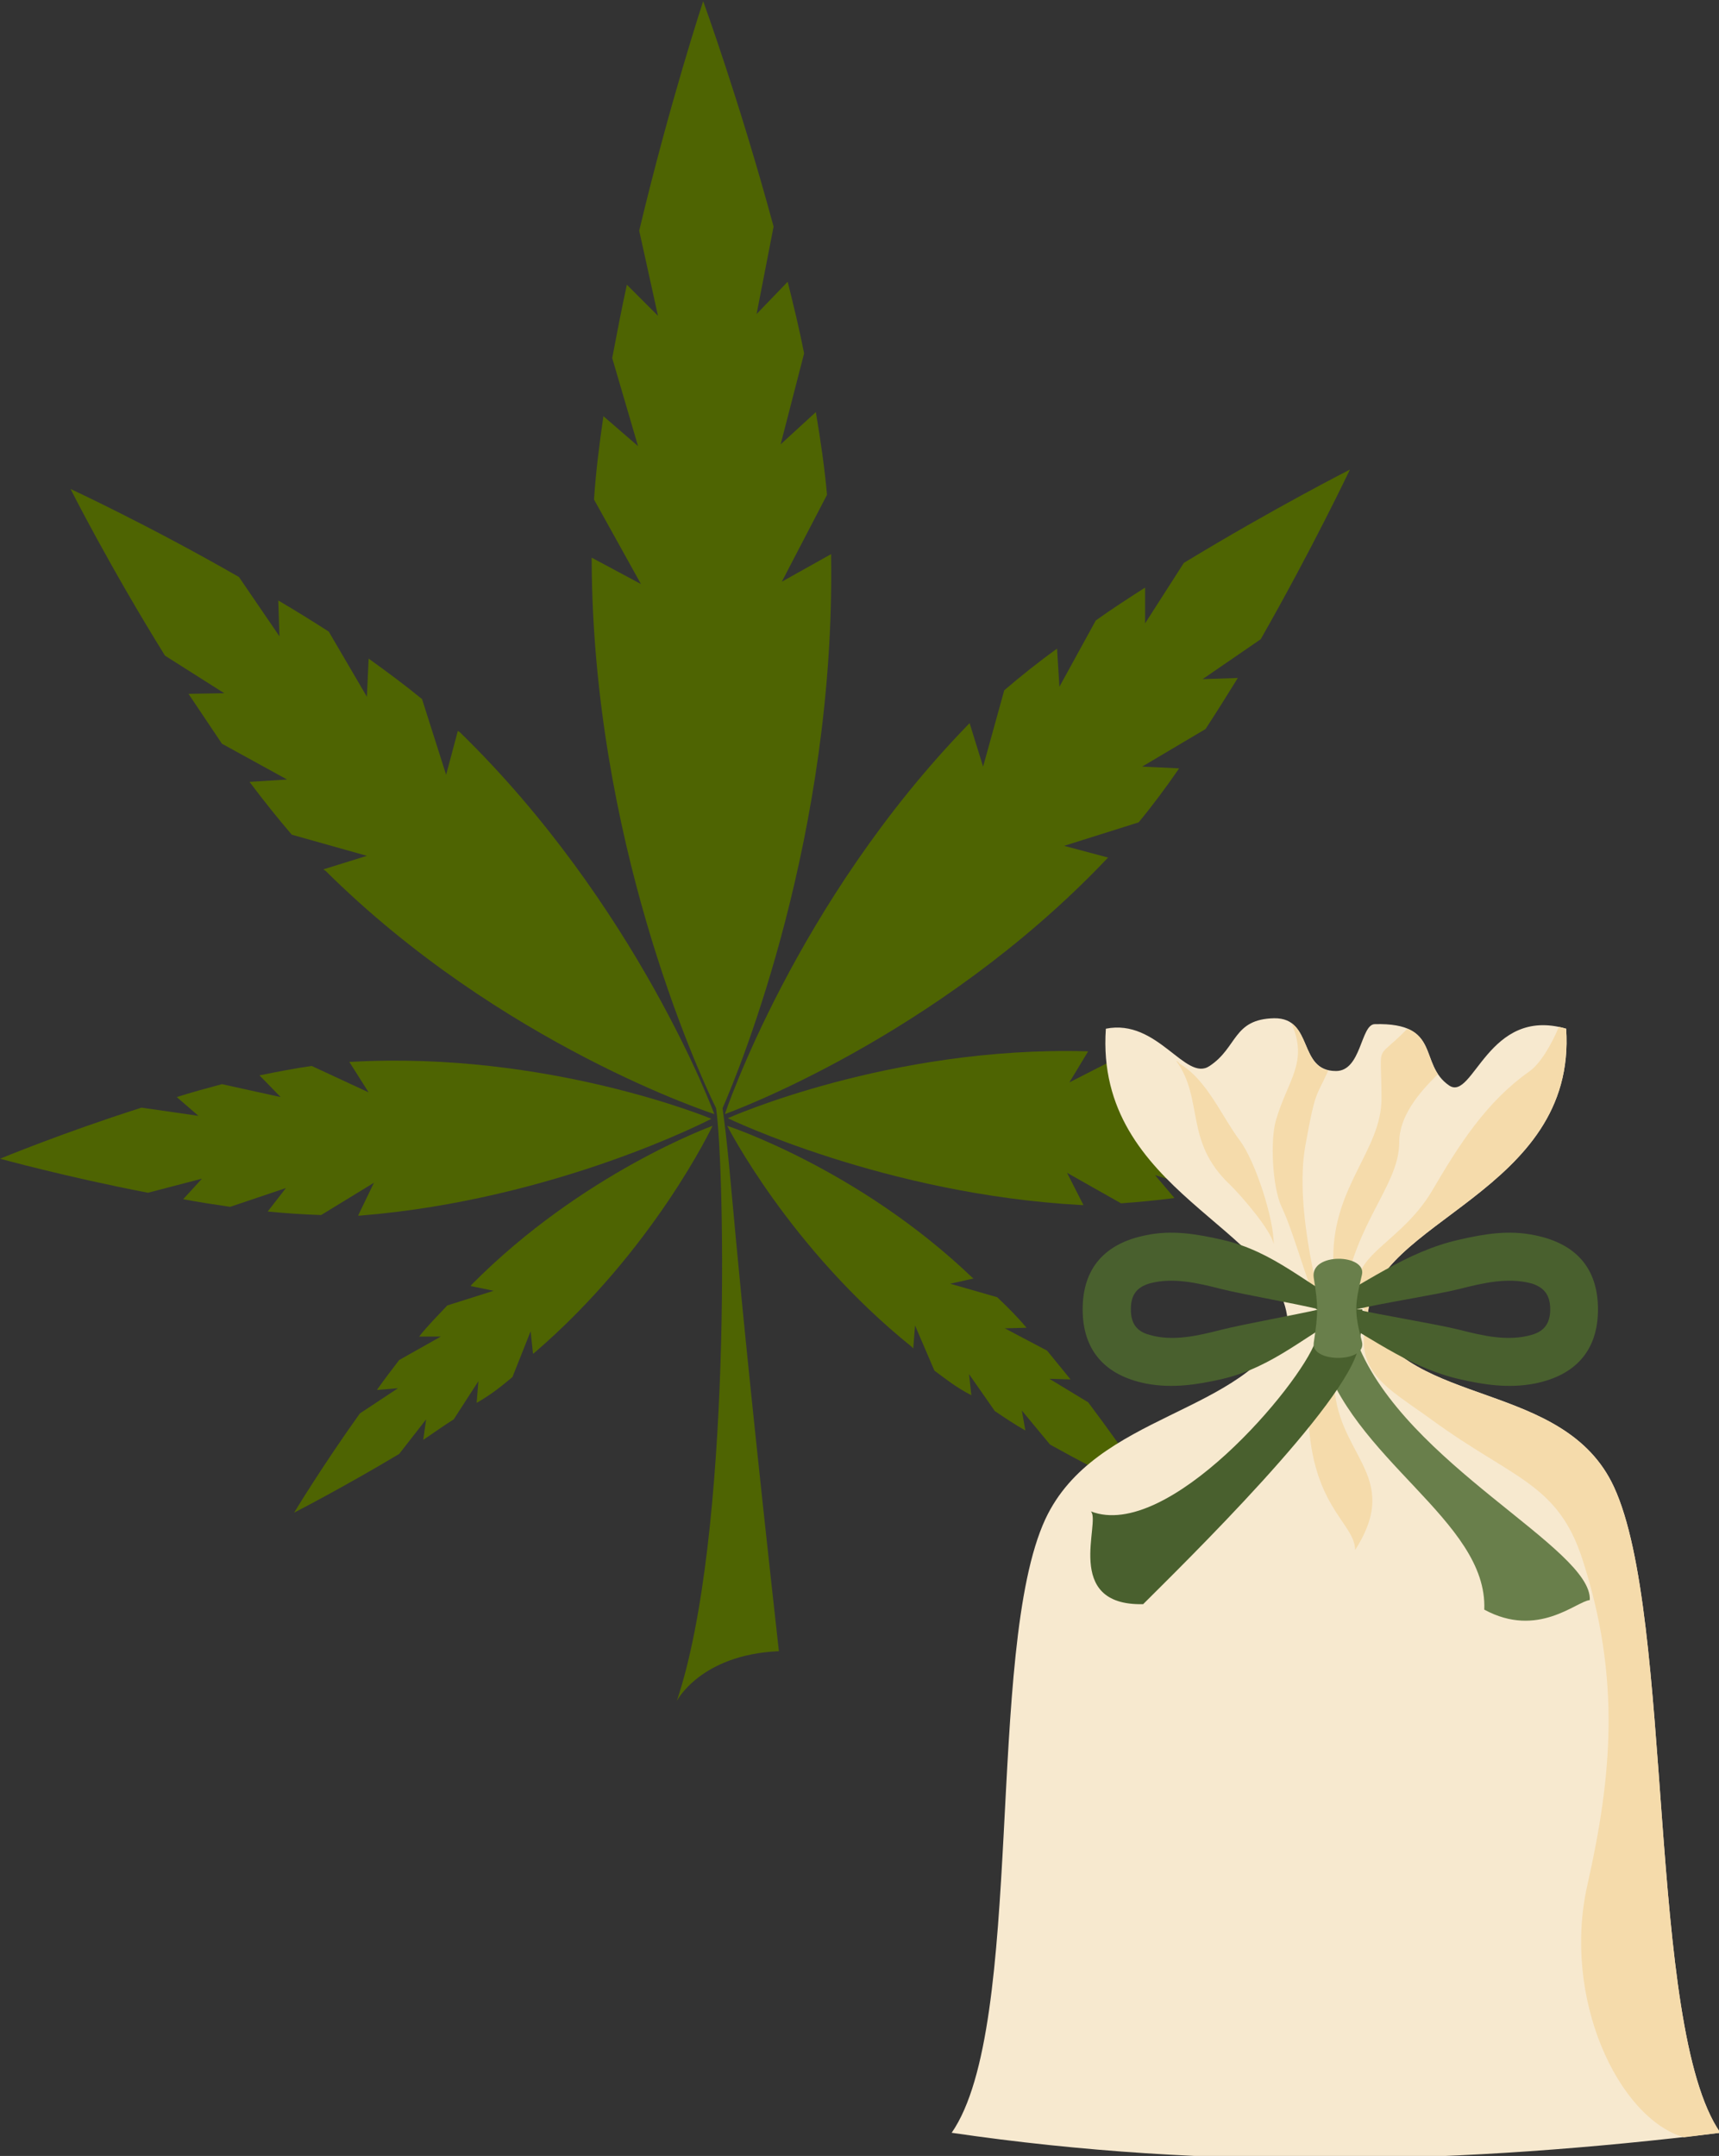
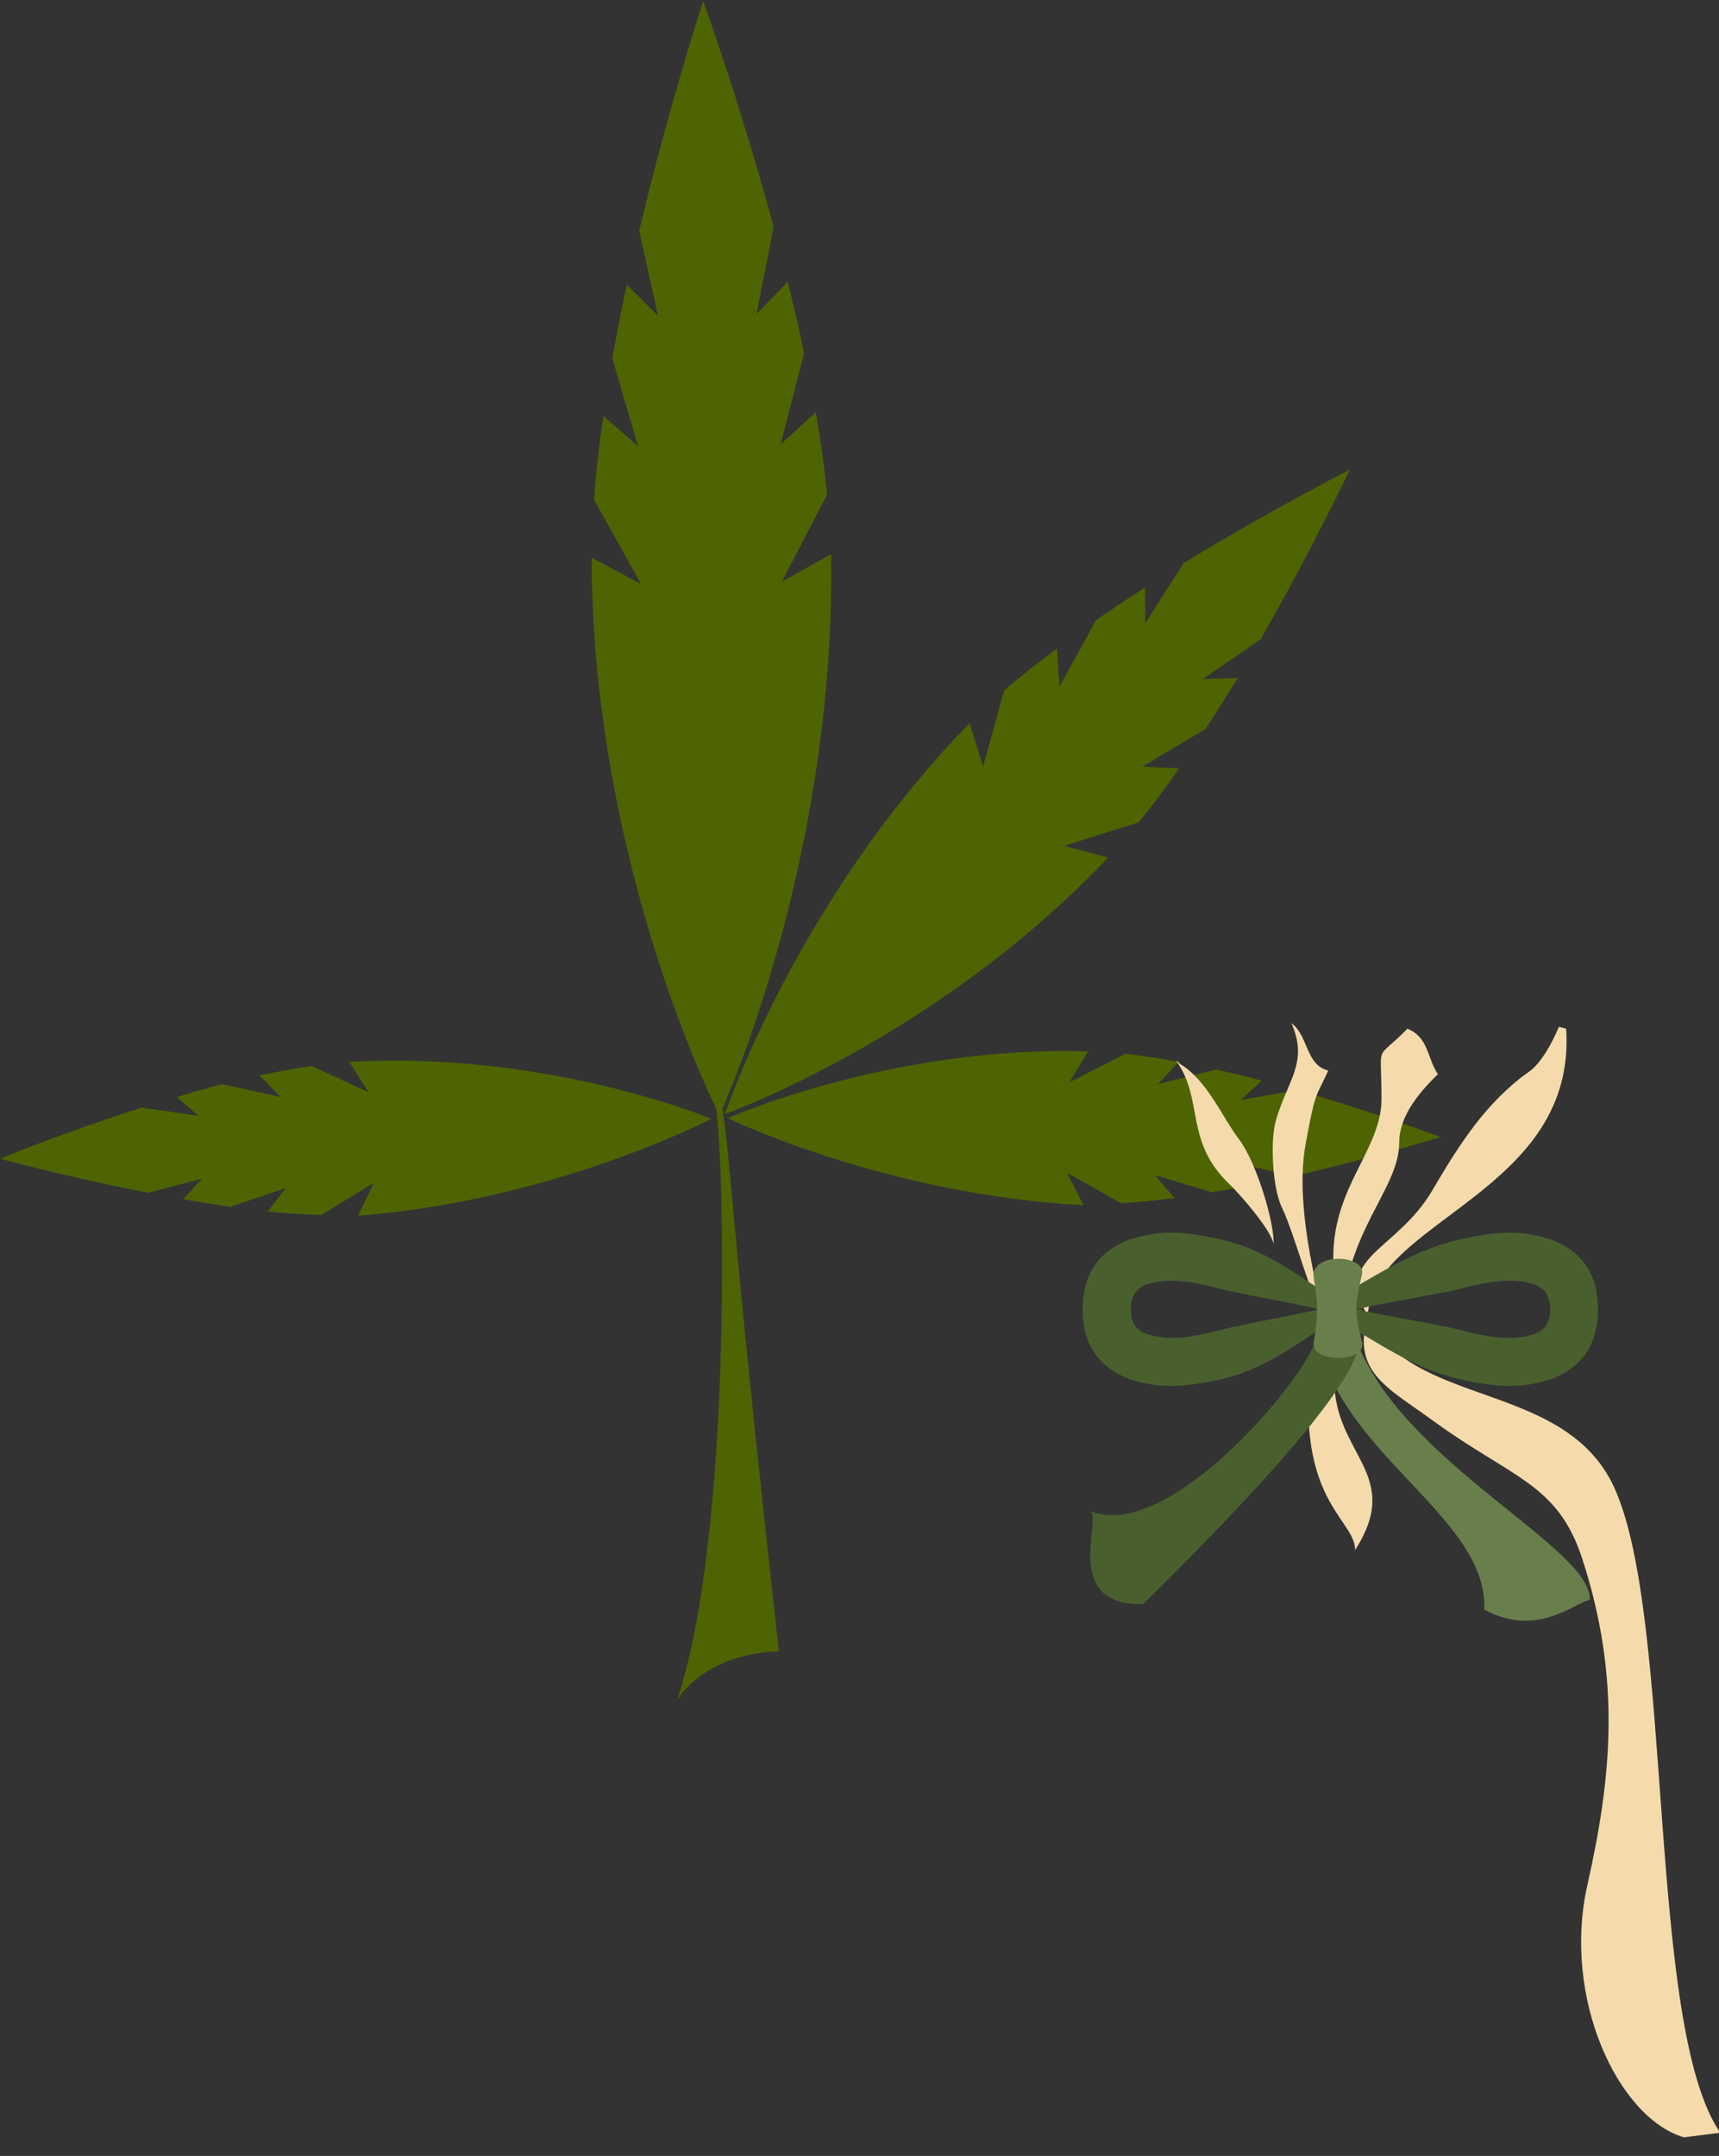
<svg xmlns="http://www.w3.org/2000/svg" xmlns:ns1="http://sodipodi.sourceforge.net/DTD/sodipodi-0.dtd" xmlns:ns2="http://www.inkscape.org/namespaces/inkscape" id="svg124" viewBox="0 0 77459.587 97131.872" style="clip-rule:evenodd;fill-rule:evenodd;image-rendering:optimizeQuality;shape-rendering:geometricPrecision;text-rendering:geometricPrecision" version="1.1" height="971.319mm" width="774.596mm" xml:space="preserve" ns1:docname="Konopný list sušený.svg" ns2:version="0.92.4 (5da689c313, 2019-01-14)">
  <rect x="0" y="0" width="77459.587" height="97131.872" fill="#333333" stroke="none" />
  <ns1:namedview pagecolor="#ffffff" bordercolor="#666666" borderopacity="1" objecttolerance="10" gridtolerance="10" guidetolerance="10" ns2:pageopacity="0" ns2:pageshadow="2" ns2:window-width="1920" ns2:window-height="1001" id="namedview68" showgrid="false" ns2:zoom="0.081446973" ns2:cx="-1594.1615" ns2:cy="1664.8784" ns2:window-x="-9" ns2:window-y="-9" ns2:window-maximized="1" ns2:current-layer="Vrstva_x0020_1-2" />
  <defs id="defs4">
    <style id="style2" type="text/css">
   
    .fil4 {fill:#E4DF9E;fill-rule:nonzero}
    .fil5 {fill:#5E8015;fill-rule:nonzero}
    .fil3 {fill:#B26118;fill-rule:nonzero}
    .fil1 {fill:#CCCCCC;fill-rule:nonzero}
    .fil2 {fill:#E2B524;fill-rule:nonzero}
    .fil0 {fill:white;fill-rule:nonzero}
   
  </style>
    <style id="style875" type="text/css">
   
    .fil1 {fill:#009933}
    .fil2 {fill:#3737B0}
    .fil6 {fill:#49602E}
    .fil0 {fill:#663333}
    .fil7 {fill:#697F4B}
    .fil3 {fill:#B0B0FC}
    .fil5 {fill:#F5DBAB}
    .fil4 {fill:#F7E9CF}
   
  </style>
    <style type="text/css" id="style2-6">
   
    .fil3 {fill:black;fill-rule:nonzero}
    .fil4 {fill:#661F06;fill-rule:nonzero}
    .fil1 {fill:#BA855A;fill-rule:nonzero}
    .fil0 {fill:#DDC8B1;fill-rule:nonzero}
    .fil2 {fill:white;fill-rule:nonzero}
   
  </style>
    <style type="text/css" id="style2-2">
   
    .fil0 {fill:#5F703A;fill-rule:nonzero}
    .fil4 {fill:#93AB80;fill-rule:nonzero}
    .fil2 {fill:#98A86A;fill-rule:nonzero}
    .fil1 {fill:#C6CEA7;fill-rule:nonzero}
    .fil3 {fill:#C8CCB6;fill-rule:nonzero}
   
  </style>
    <style type="text/css" id="style2-5">
   
    .fil1 {fill:#467691;fill-rule:nonzero}
    .fil2 {fill:#4E6402;fill-rule:nonzero}
    .fil0 {fill:white;fill-rule:nonzero}
   
  </style>
    <style id="style1098" type="text/css">
   
    .fil1 {fill:#009933}
    .fil2 {fill:#3737B0}
    .fil6 {fill:#49602E}
    .fil0 {fill:#663333}
    .fil7 {fill:#697F4B}
    .fil3 {fill:#B0B0FC}
    .fil5 {fill:#F5DBAB}
    .fil4 {fill:#F7E9CF}
   
  </style>
  </defs>
  <g id="Vrstva_x0020_1-8" transform="matrix(0.772,0,0,0.772,-45845.768,41452.676)">
    <g transform="matrix(8.357,0,0,8.357,-115640.43,-109947.3)" id="Vrstva_x0020_1">
      <g transform="matrix(4.099,0,0,4.099,-32693.262,-45019.508)" id="Vrstva_x0020_1-6">
-         <path d="m 13845.526,13945.207 -41,-129 c -28,-23 -59,-46 -91,-69 l -3,65 -65,-111 c -28,-18 -57,-36 -86,-53 l 2,61 -69,-101 c -155,-89 -287,-150 -287,-150 0,0 66,131 161,284 l 101,64 -61,1 c 19,28 38,57 57,85 l 111,61 -64,4 c 24,32 48,62 72,90 l 128,36 -74,23 c 1,1 2,2 3,2 300,298 663,415 663,415 0,0 -131,-356 -434,-651 -1,0 -2,-1 -3,-2 z" style="fill:#4e6402;fill-rule:nonzero" id="path25" class="fil2" ns2:connector-curvature="0" />
        <path d="m 13713.526,14486.207 -97,-45 c -29,4 -59,10 -89,16 l 36,37 -100,-22 c -26,7 -52,14 -77,22 l 37,32 -97,-14 c -135,43 -241,87 -241,87 0,0 112,31 252,58 l 92,-24 -32,35 c 26,5 53,9 80,13 l 95,-32 -31,40 c 31,3 61,5 91,6 l 90,-55 -27,56 c 1,0 2,0 3,0 335,-27 599,-165 599,-165 0,0 -279,-116 -614,-97 -1,0 -2,0 -3,0 z" style="fill:#4e6402;fill-rule:nonzero" id="path27" class="fil2" ns2:connector-curvature="0" />
-         <path d="m 13926.526,14824.207 -79,25 c -16,17 -33,34 -48,53 h 37 l -71,40 c -13,17 -26,34 -38,51 l 36,-3 -65,43 c -65,91 -112,169 -112,169 0,0 82,-42 179,-100 l 46,-59 -5,35 c 18,-12 33,-23 52,-35 l 42,-65 -3,37 c 26,-15 43,-29 61,-44 l 31,-78 4,38 c 1,0 2,-1 2,-1 204,-175 304,-387 304,-387 0,0 -222,80 -411,271 0,1 -1,1 -1,2 z" style="fill:#4e6402;fill-rule:nonzero" id="path29" class="fil2" ns2:connector-curvature="0" />
        <path d="m 14760.526,13931.207 36,-130 c 28,-24 58,-48 90,-71 l 4,65 62,-113 c 28,-20 56,-38 84,-56 v 61 l 66,-103 c 153,-93 283,-159 283,-159 0,0 -63,133 -152,289 l -99,68 60,-2 c -18,29 -36,58 -55,87 l -108,64 63,3 c -22,32 -45,63 -69,92 l -127,40 75,20 c -1,1 -2,2 -3,3 -291,306 -650,434 -650,434 0,0 120,-360 414,-663 1,-1 2,-2 3,-3 z" style="fill:#4e6402;fill-rule:nonzero" id="path31" class="fil2" ns2:connector-curvature="0" />
        <path d="m 14907.526,14469.207 96,-49 c 29,4 59,8 90,14 l -35,38 99,-25 c 26,6 52,12 78,19 l -36,33 96,-17 c 136,39 244,80 244,80 0,0 -111,35 -251,67 l -92,-22 33,34 c -26,6 -53,11 -80,15 l -96,-29 33,39 c -31,4 -62,7 -91,9 l -92,-52 28,55 c -1,0 -1,0 -3,0 -335,-18 -603,-148 -603,-148 0,0 275,-123 611,-114 1,0 2,0 3,0 z" style="fill:#4e6402;fill-rule:nonzero" id="path33" class="fil2" ns2:connector-curvature="0" />
-         <path d="m 14704.526,14812.207 80,23 c 17,16 34,33 50,52 l -37,1 72,38 c 13,16 27,33 40,49 l -36,-1 66,40 c 67,89 117,166 117,166 0,0 -83,-39 -182,-94 l -48,-58 6,34 c -18,-10 -34,-21 -52,-33 l -44,-63 4,36 c -27,-14 -44,-28 -63,-42 l -33,-77 -3,39 c -1,-1 -2,-1 -2,-2 -209,-168 -315,-377 -315,-377 0,0 224,73 418,259 1,0 1,1 2,1 z" style="fill:#4e6402;fill-rule:nonzero" id="path35" class="fil2" ns2:connector-curvature="0" />
        <path d="m 14501.526,13573.207 c 0,-1 0,-3 0,-4 l -84,47 77,-148 c -4,-46 -11,-93 -19,-141 l -60,55 40,-155 c -8,-41 -18,-82 -28,-122 l -53,55 29,-149 c -58,-214 -120,-384 -120,-384 0,0 -57,173 -109,391 l 32,145 -53,-53 c -9,41 -17,83 -25,125 l 44,150 -59,-51 c -7,48 -13,96 -16,142 l 80,144 -84,-45 c 0,1 0,3 0,5 2,471 176,860 212,933 15,102 27,731 -67,1010 0,0 40,-79 174,-85 -83,-746 -79,-804 -96,-925 32,-73 192,-467 185,-940 z" style="fill:#4e6402;fill-rule:nonzero" id="path37" class="fil2" ns2:connector-curvature="0" />
        <g id="Vrstva_x0020_1-2" transform="translate(-1151.563,697.436)">
          <g id="_504373600" transform="matrix(0.775,0,0,0.775,6870.062,2216.512)">
            <g id="g1163">
-               <path id="path1147" d="m 11598,17219 c 571,84 1133,68 1690,0 -163,-235 -101,-1133 -234,-1420 -109,-235 -448,-173 -541,-376 8,-209 460,-270 436,-631 -172,-50 -204,160 -257,125 -69,-47 -15,-139 -164,-135 -31,1 -29,103 -85,103 -85,0 -48,-117 -136,-116 -91,2 -80,64 -142,105 -53,36 -114,-105 -228,-82 -25,361 392,438 400,648 -93,202 -423,195 -533,430 -133,287 -43,1114 -206,1349 z" class="fil4" ns2:connector-curvature="0" style="fill:#f7e9cf" />
              <g id="g1157">
                <path id="path1149" d="m 12513,15423 c -79,-128 63,-141 142,-276 58,-99 118,-194 213,-261 23,-16 48,-57 65,-98 5,1 10,2 16,4 24,361 -428,422 -436,631 z" class="fil5" ns2:connector-curvature="0" style="fill:#f5dbab" />
                <path id="path1151" d="m 12600,14792 c -73,75 -57,23 -57,154 0,112 -106,191 -106,349 0,60 -45,114 16,144 13,-208 129,-294 129,-397 0,-57 42,-108 85,-150 -24,-36 -20,-81 -67,-100 z" class="fil5" ns2:connector-curvature="0" style="fill:#f5dbab" />
                <path id="path1153" d="m 12345,14780 c 38,86 -8,124 -34,213 -13,44 -8,149 13,192 29,60 67,210 97,254 -7,-26 -72,-247 -45,-392 22,-122 23,-103 50,-163 -50,-12 -44,-78 -81,-104 z" class="fil5" ns2:connector-curvature="0" style="fill:#f5dbab" />
                <path id="path1155" d="m 12306,15266 c 1,-54 -40,-183 -75,-229 -39,-52 -71,-131 -130,-167 -3,-1 -4,-6 -9,-7 61,85 17,176 117,271 23,22 92,101 97,132 z" class="fil5" ns2:connector-curvature="0" style="fill:#f5dbab" />
              </g>
              <path id="path1159" d="m 12513,15423 c -36,123 42,157 141,229 178,130 277,139 331,307 85,262 64,478 11,714 -57,250 68,514 212,556 26,-3 53,-7 80,-10 -163,-235 -101,-1133 -234,-1420 -109,-235 -448,-173 -541,-376 z" class="fil5" ns2:connector-curvature="0" style="fill:#f5dbab" />
              <path id="path1161" d="m 12485,15938 c 107,-167 -46,-208 -46,-375 0,-26 6,-112 -18,-124 6,68 -39,55 -39,182 0,220 103,256 103,317 z" class="fil5" ns2:connector-curvature="0" style="fill:#f5dbab" />
            </g>
            <path id="path1165" d="m 12483,15409 c -105,54 -175,126 -290,153 -57,13 -111,21 -168,10 -90,-18 -139,-73 -139,-163 0,-91 49,-145 139,-163 57,-12 111,-3 168,10 115,26 185,99 290,153 z m -77,0 c -52,12 -164,32 -216,45 -51,13 -106,26 -157,11 -30,-8 -41,-27 -41,-56 0,-30 11,-48 41,-57 51,-14 106,-1 157,12 52,13 164,32 216,45 z" class="fil6" ns2:connector-curvature="0" style="fill:#49602e" />
            <g id="g1169">
              <path id="path1167" d="m 12406,15409 c 105,54 191,126 307,153 56,13 110,21 167,10 90,-18 139,-73 139,-163 0,-91 -49,-145 -139,-163 -57,-12 -111,-3 -167,10 -116,26 -210,99 -315,153 z m 82,0 c 51,12 175,32 227,45 51,13 106,26 158,11 29,-8 41,-27 41,-56 0,-30 -12,-48 -41,-57 -52,-14 -107,-1 -158,12 -52,13 -176,32 -227,45 z" class="fil6" ns2:connector-curvature="0" style="fill:#49602e" />
            </g>
            <path id="path1171" d="m 12476,15409 c -1,24 5,50 14,74 106,267 517,451 511,565 -30,3 -114,85 -232,21 8,-197 -295,-330 -361,-574 -7,-28 4,-57 4,-86 z" class="fil7" ns2:connector-curvature="0" style="fill:#697f4b" />
            <path id="path1173" d="m 12501,15409 c 0,28 -3,55 -8,81 -24,126 -385,478 -474,567 -178,4 -92,-182 -115,-204 169,66 459,-276 494,-374 9,-23 14,-46 14,-70 z" class="fil6" ns2:connector-curvature="0" style="fill:#49602e" />
            <path id="path1175" d="m 12394,15483 c 10,-67 10,-81 0,-144 -8,-56 117,-52 106,-6 -16,67 -17,82 0,147 12,47 -112,47 -106,3 z" class="fil7" ns2:connector-curvature="0" style="fill:#697f4b" />
          </g>
        </g>
      </g>
    </g>
  </g>
</svg>